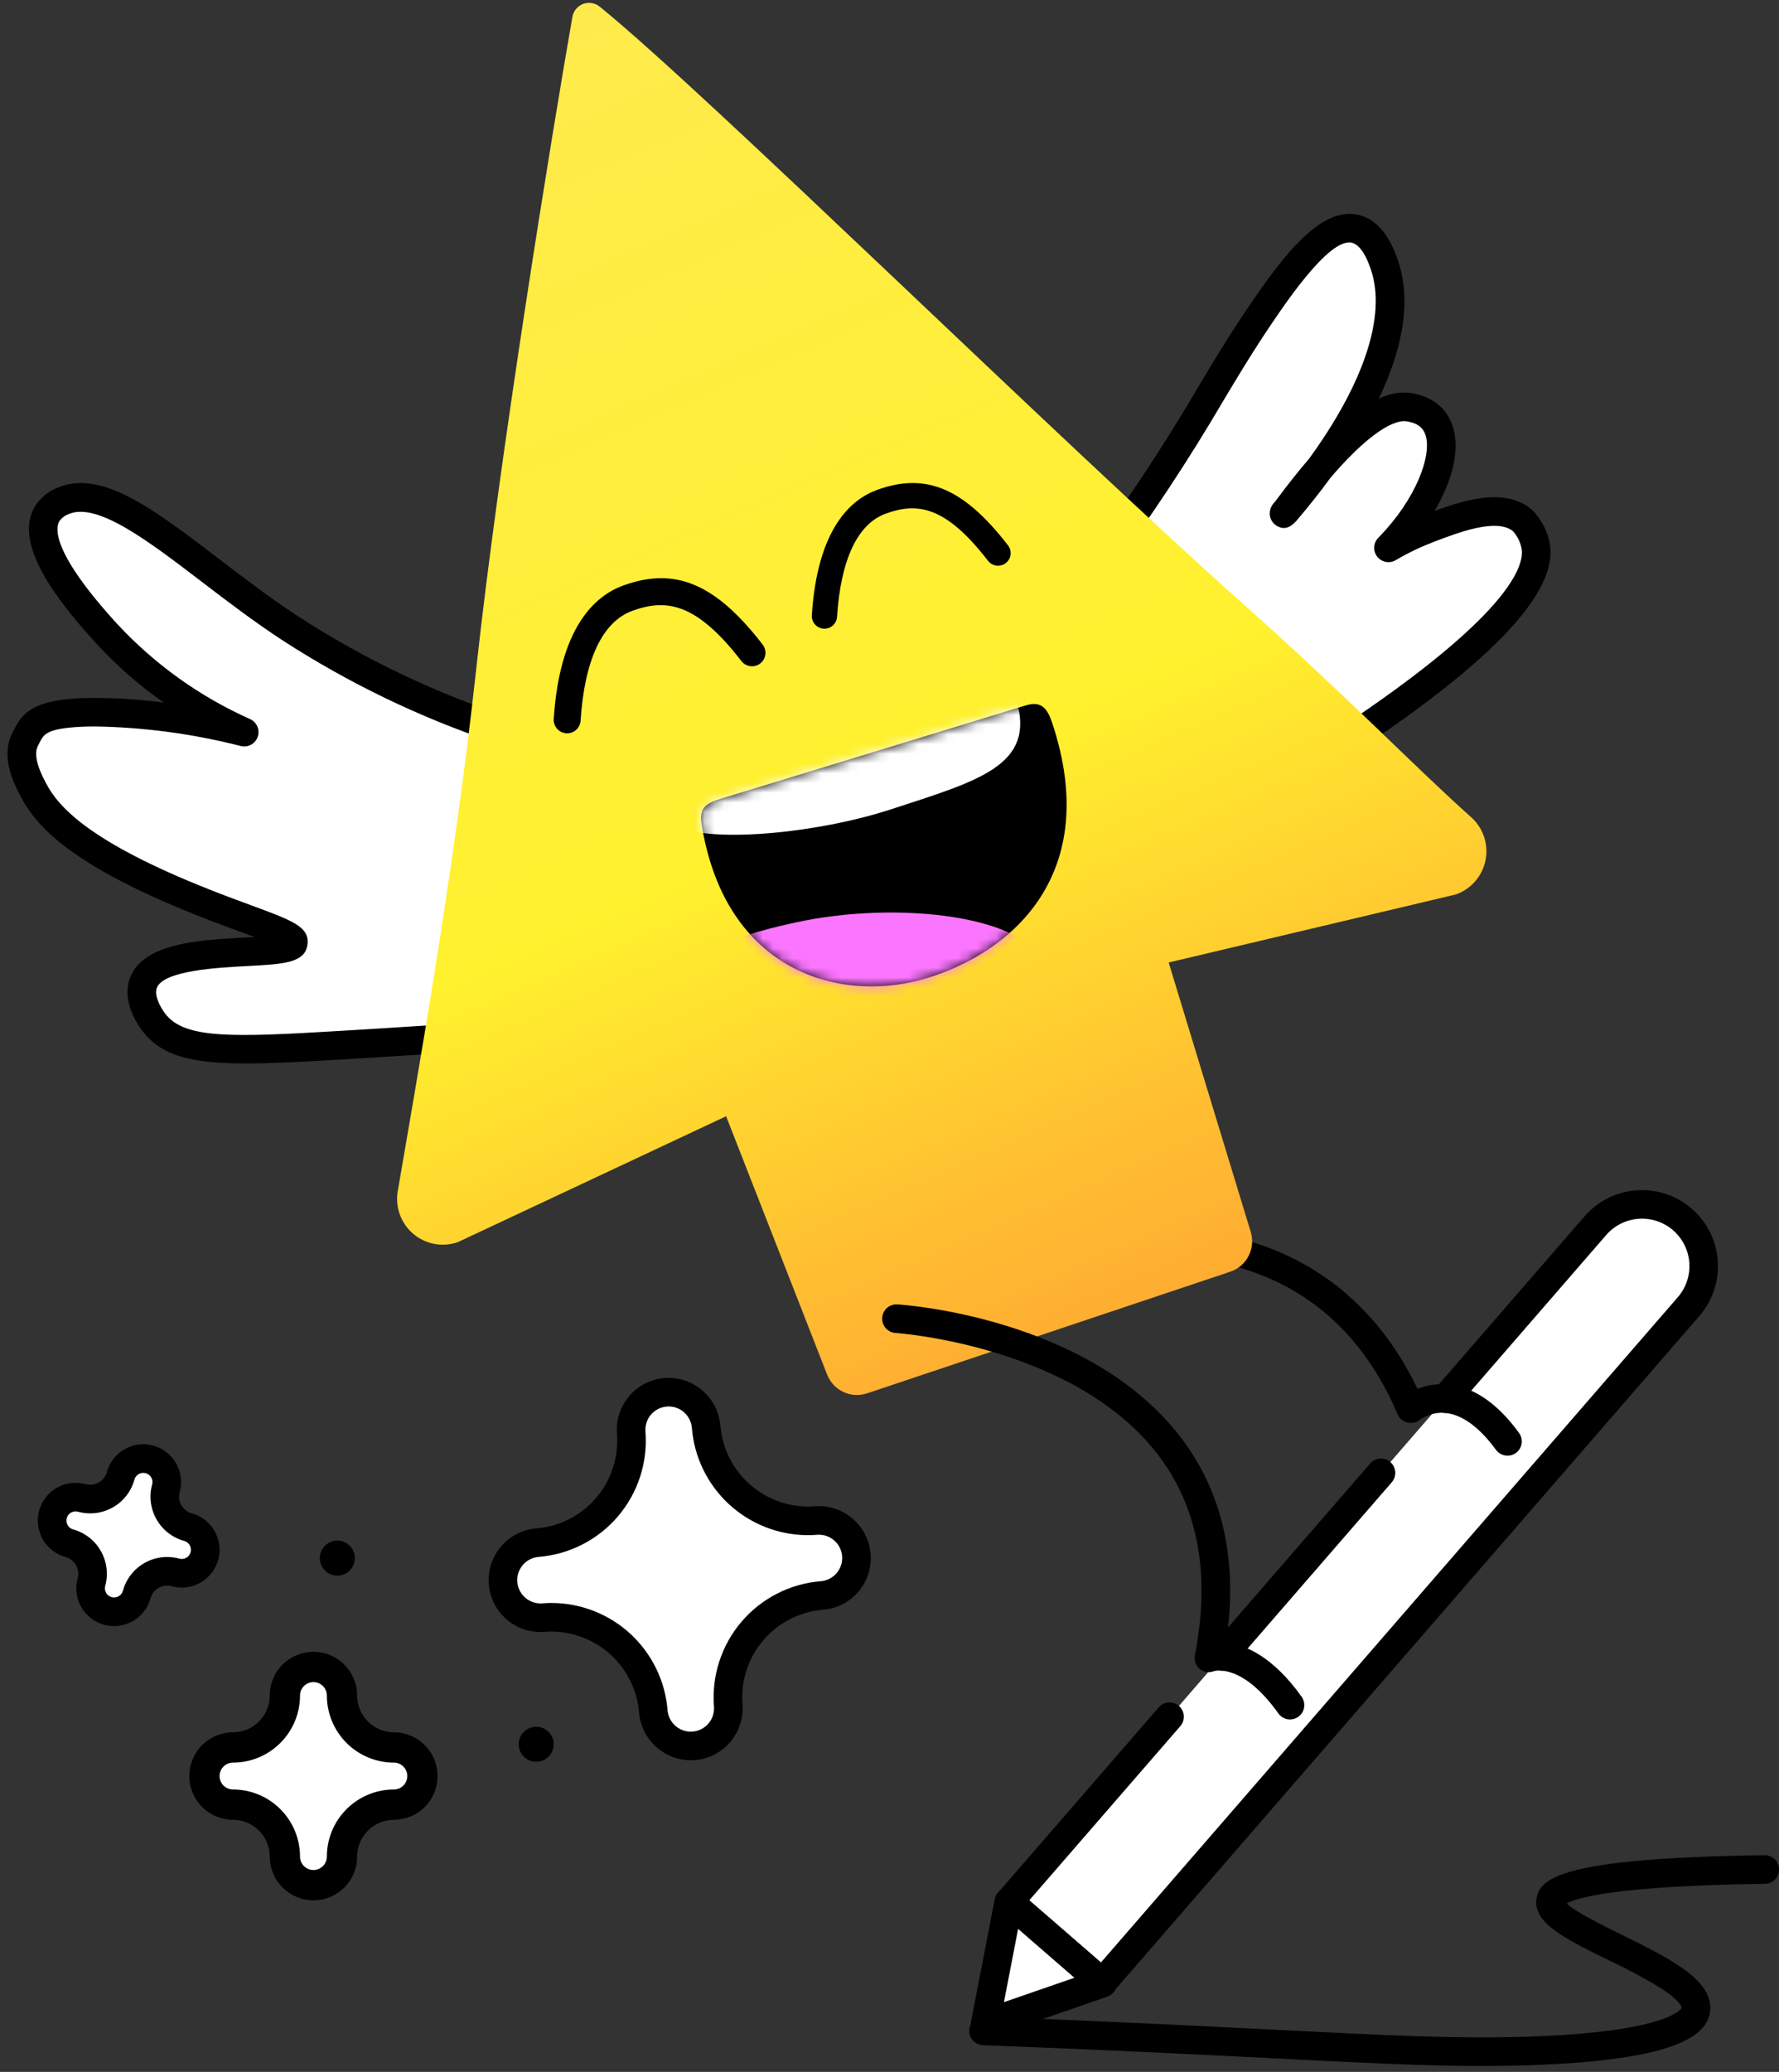
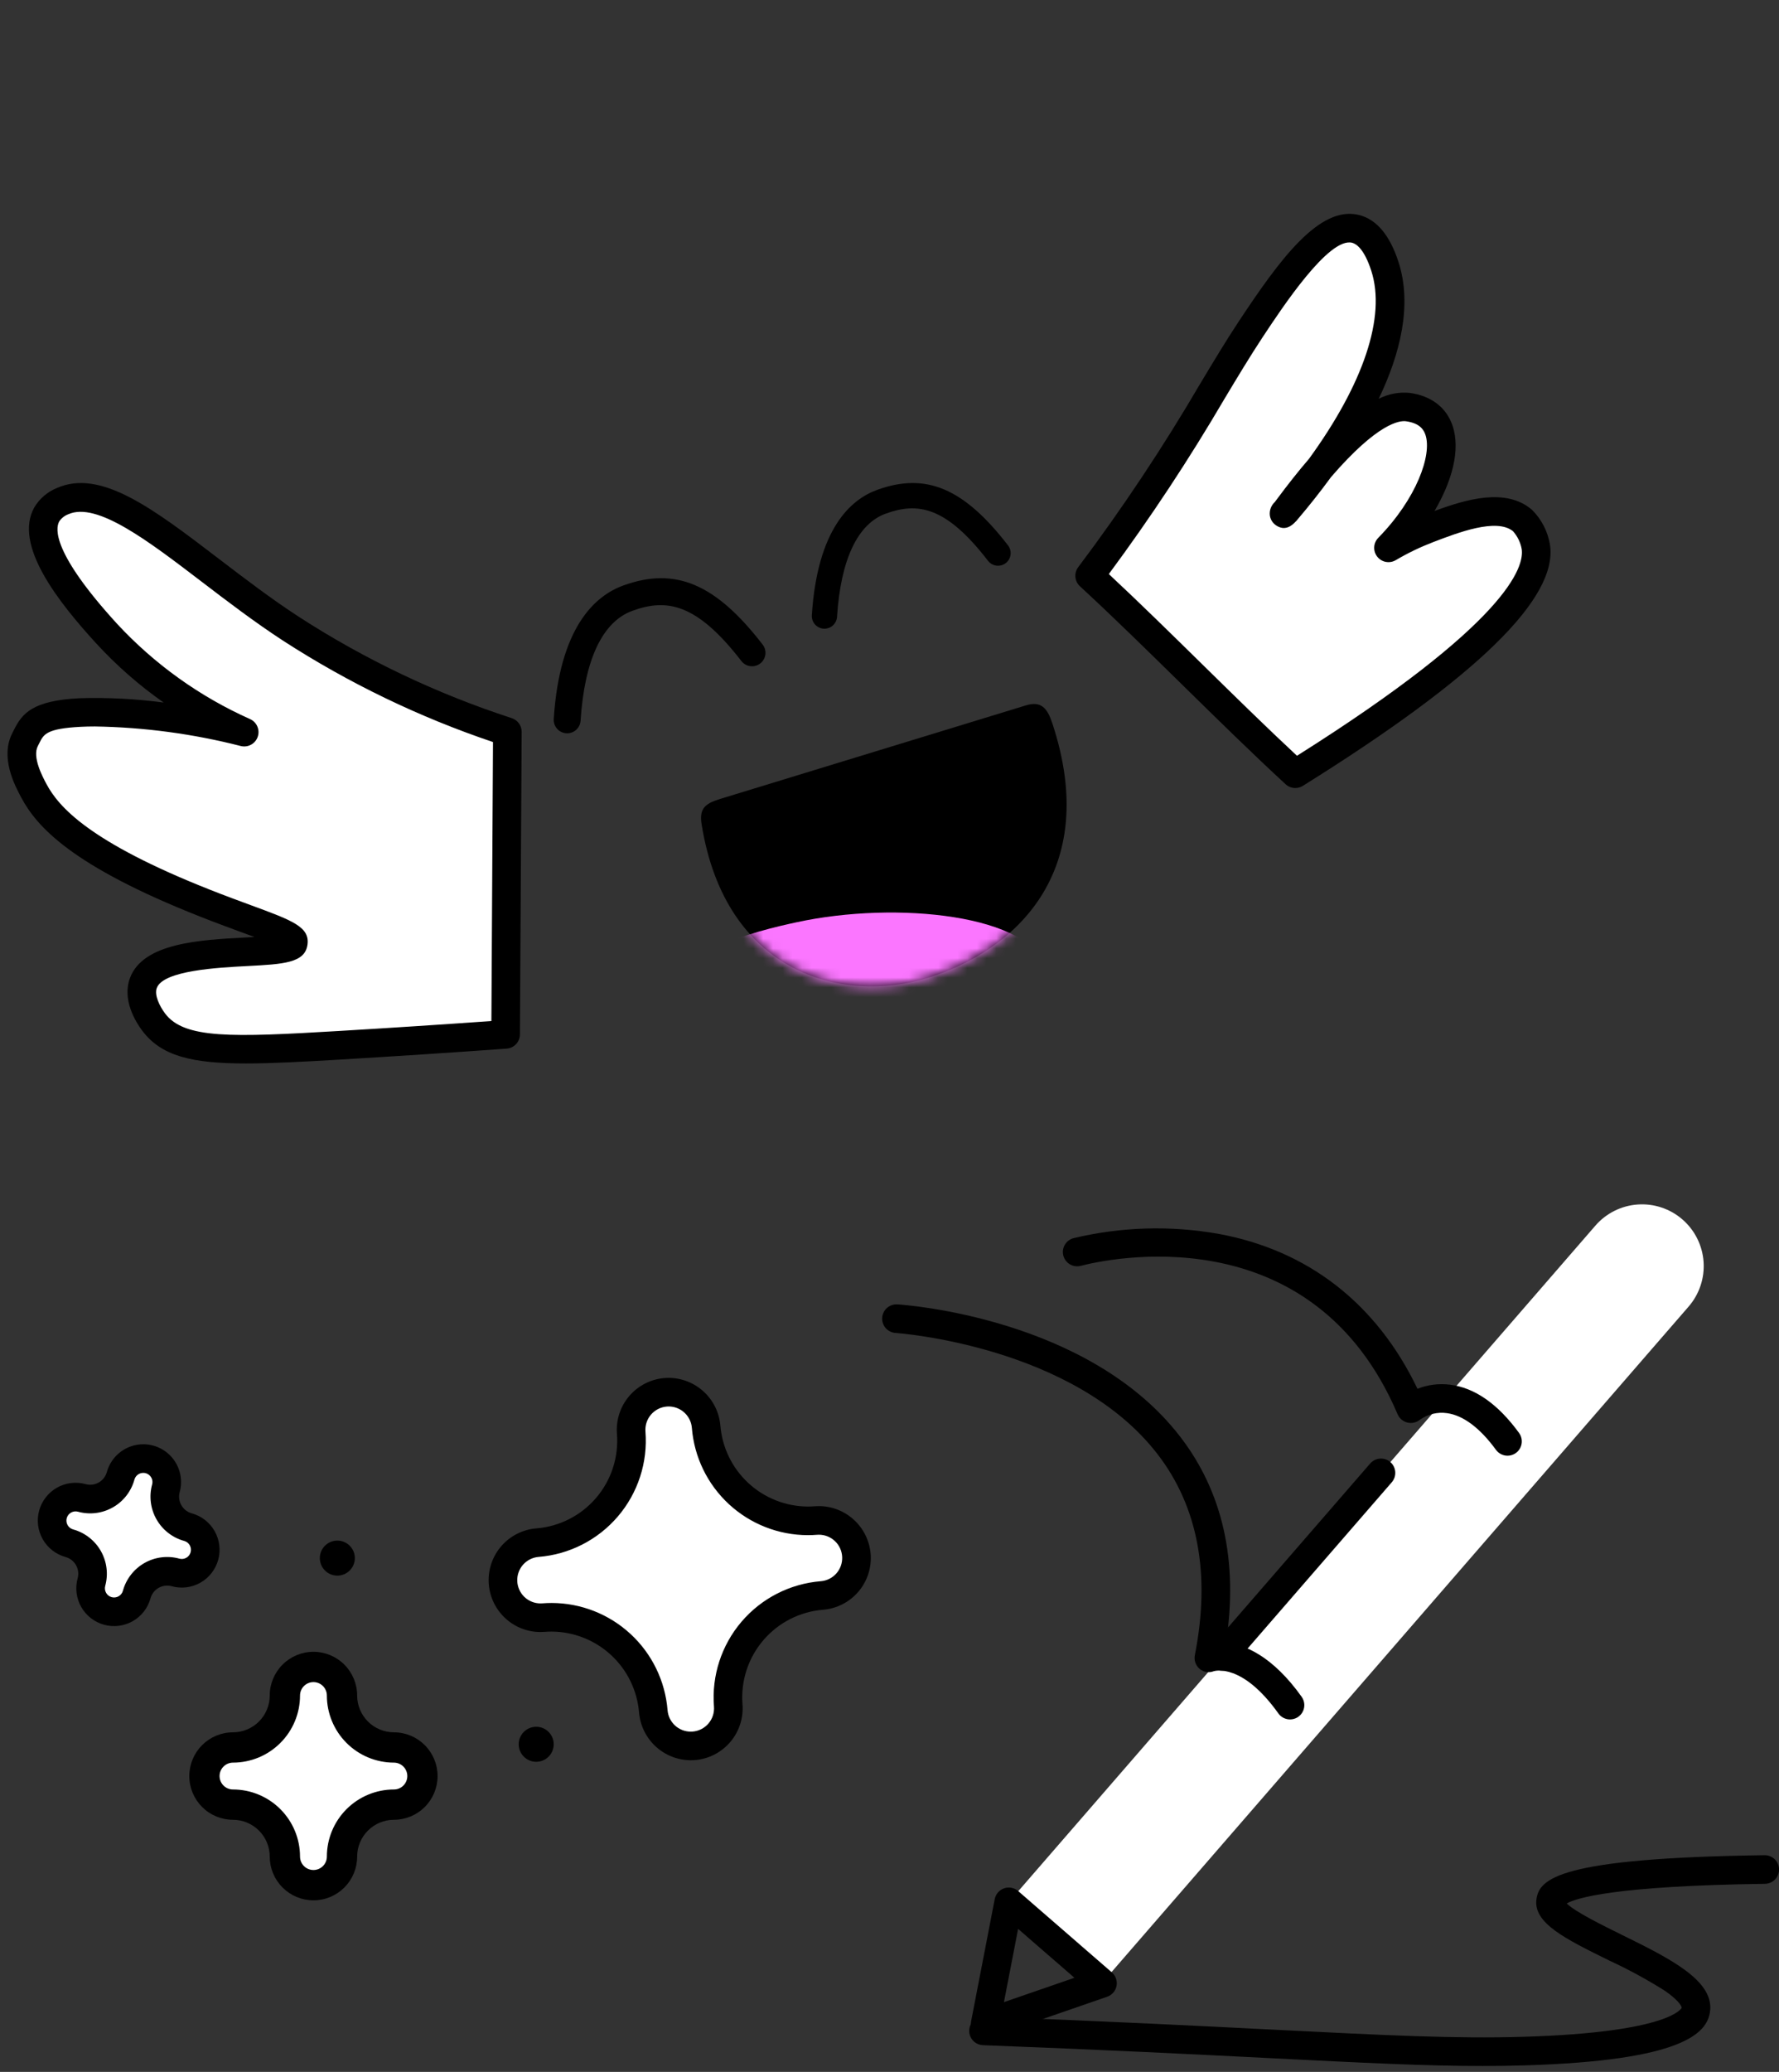
<svg xmlns="http://www.w3.org/2000/svg" width="183" height="213" viewBox="0 0 183 213" fill="none">
  <rect x="0" y="0" width="183" height="213" fill="#333333" stroke="none" />
  <path d="M152.512 212.395C146.647 212.395 140.246 212.072 130.873 211.599C123.27 211.215 113.808 210.738 101.109 210.254C100.72 210.237 100.353 210.068 100.089 209.782C99.825 209.496 99.686 209.117 99.7 208.728C99.715 208.339 99.883 207.972 100.168 207.706C100.454 207.441 100.832 207.3 101.221 207.314C113.938 207.798 123.41 208.276 131.022 208.661C142.671 209.249 149.704 209.604 156.775 209.391C171.88 208.935 172.985 206.436 172.989 206.411C172.99 206.406 172.966 205.822 171.18 204.611C169.362 203.472 167.475 202.449 165.528 201.547C161.007 199.321 157.741 197.712 158.046 195.286C158.318 193.135 160.353 191.012 181.515 190.724L181.535 190.724C181.924 190.724 182.296 190.877 182.572 191.151C182.847 191.425 183.003 191.796 183.006 192.185C183.009 192.573 182.857 192.947 182.586 193.224C182.314 193.502 181.944 193.66 181.555 193.666C166.083 193.876 162.15 195.126 161.162 195.685C162.027 196.544 164.873 197.945 166.828 198.908C171.776 201.345 176.45 203.647 175.889 206.91C175.529 209.002 173.165 211.84 156.864 212.331C155.422 212.375 153.983 212.395 152.512 212.395Z" fill="black" />
  <path d="M148.683 143.785L164.113 126.001C165.217 124.73 166.78 123.948 168.46 123.829C170.139 123.71 171.797 124.263 173.069 125.367C173.698 125.913 174.214 126.578 174.587 127.324C174.959 128.07 175.182 128.881 175.241 129.713C175.299 130.545 175.194 131.38 174.93 132.17C174.666 132.961 174.249 133.692 173.703 134.322L113.4 203.821L103.811 195.5L120.309 176.486" fill="white" />
-   <path d="M113.4 205.292C113.046 205.293 112.704 205.165 112.437 204.932L102.847 196.612C102.701 196.485 102.581 196.331 102.495 196.158C102.409 195.985 102.357 195.797 102.344 195.604C102.33 195.412 102.354 195.218 102.415 195.035C102.477 194.852 102.573 194.682 102.7 194.536L119.198 175.522C119.454 175.228 119.816 175.047 120.205 175.019C120.594 174.992 120.978 175.12 121.273 175.376C121.567 175.631 121.748 175.993 121.776 176.382C121.804 176.771 121.676 177.155 121.421 177.45L105.886 195.353L113.254 201.746L172.592 133.358C173.012 132.875 173.332 132.313 173.535 131.705C173.738 131.098 173.819 130.456 173.774 129.817C173.728 129.178 173.558 128.555 173.271 127.982C172.985 127.409 172.589 126.898 172.105 126.478C171.621 126.059 171.06 125.738 170.452 125.536C169.844 125.333 169.203 125.252 168.564 125.297C167.925 125.342 167.302 125.513 166.729 125.799C166.156 126.086 165.645 126.482 165.225 126.966L149.795 144.749C149.539 145.043 149.177 145.224 148.788 145.251C148.399 145.279 148.015 145.151 147.72 144.895C147.426 144.64 147.245 144.278 147.217 143.889C147.189 143.5 147.317 143.116 147.572 142.821L163.003 125.038C164.363 123.473 166.288 122.513 168.355 122.367C170.423 122.221 172.463 122.903 174.029 124.261C175.594 125.619 176.557 127.544 176.704 129.611C176.851 131.679 176.172 133.72 174.814 135.286L114.512 204.785C114.374 204.945 114.203 205.072 114.011 205.16C113.819 205.247 113.611 205.293 113.4 205.292Z" fill="black" />
  <path d="M125.689 171.755C125.407 171.755 125.131 171.674 124.894 171.521C124.657 171.368 124.468 171.151 124.351 170.894C124.234 170.638 124.194 170.353 124.234 170.074C124.274 169.795 124.394 169.533 124.579 169.32L140.948 150.454C141.204 150.16 141.566 149.98 141.955 149.953C142.343 149.926 142.727 150.054 143.021 150.309C143.316 150.565 143.497 150.926 143.524 151.315C143.552 151.704 143.425 152.087 143.17 152.382L126.801 171.248C126.663 171.407 126.492 171.535 126.3 171.623C126.108 171.71 125.9 171.755 125.689 171.755Z" fill="black" />
-   <path d="M101.344 208.051L113.409 203.885L103.768 195.519L101.344 208.051Z" fill="white" />
+   <path d="M101.344 208.051L113.409 203.885L101.344 208.051Z" fill="white" />
  <path d="M101.344 209.523C101.128 209.523 100.913 209.475 100.717 209.383C100.521 209.29 100.348 209.156 100.21 208.989C100.072 208.821 99.972 208.626 99.919 208.415C99.865 208.205 99.859 207.986 99.9 207.773L102.324 195.24C102.373 194.986 102.488 194.75 102.657 194.555C102.826 194.36 103.044 194.213 103.288 194.129C103.532 194.045 103.794 194.026 104.047 194.075C104.301 194.124 104.537 194.239 104.732 194.408L114.374 202.774C114.569 202.943 114.716 203.161 114.8 203.405C114.885 203.649 114.903 203.911 114.854 204.165C114.805 204.418 114.69 204.654 114.521 204.849C114.352 205.044 114.134 205.191 113.89 205.276L101.824 209.443C101.67 209.496 101.508 209.523 101.344 209.523ZM104.729 198.3L103.272 205.83L110.521 203.326L104.729 198.3Z" fill="black" />
  <path d="M155.074 149.654C154.841 149.654 154.613 149.599 154.406 149.494C154.199 149.389 154.02 149.236 153.883 149.049C152.25 146.806 150.509 145.502 148.847 145.279C147.865 145.14 146.866 145.385 146.058 145.961C145.88 146.103 145.671 146.203 145.448 146.252C145.225 146.301 144.994 146.299 144.773 146.244C144.552 146.19 144.347 146.086 144.173 145.94C144 145.794 143.862 145.609 143.771 145.401C134.905 124.597 113.579 129.507 111.177 130.135C110.8 130.234 110.399 130.179 110.062 129.982C109.725 129.785 109.481 129.462 109.382 129.084C109.283 128.707 109.338 128.306 109.535 127.969C109.733 127.632 110.055 127.388 110.433 127.289C115.315 126.122 120.385 125.97 125.328 126.843C134.562 128.531 141.614 134.025 145.81 142.772C146.872 142.356 148.02 142.211 149.151 142.352C151.696 142.661 154.088 144.331 156.262 147.317C156.421 147.536 156.517 147.795 156.539 148.066C156.56 148.336 156.507 148.607 156.384 148.849C156.261 149.091 156.073 149.294 155.842 149.436C155.611 149.578 155.345 149.654 155.074 149.654Z" fill="black" />
  <path d="M52.191 75.229C44.342 72.685 36.86 69.125 29.934 64.64C20.076 58.221 11.726 49.194 6.446 51.516C5.771 51.78 5.2 52.256 4.818 52.873C2.882 56.284 9.011 62.993 10.945 65.111C14.932 69.424 19.756 72.879 25.122 75.267C18.656 73.592 11.858 73.064 8.247 73.25C3.5 73.494 3.284 74.686 2.595 76.004C1.652 77.804 2.876 80.162 3.486 81.301C4.719 83.604 7.652 87.552 21.135 92.867C26.663 95.046 30.3 96.01 30.172 96.922C29.929 98.671 16.38 96.634 14.749 101.064C14.107 102.808 15.592 104.789 15.806 105.075C18.227 108.303 23.284 108.15 34.907 107.461C41.822 107.05 47.657 106.652 52.012 106.338C52.072 95.969 52.131 85.599 52.191 75.229Z" fill="white" />
  <path d="M25.297 109.33C19.719 109.33 16.583 108.564 14.629 105.957C13.973 105.083 12.538 102.807 13.367 100.556C14.702 96.931 20.573 96.624 25.29 96.377C25.568 96.362 25.865 96.347 26.168 96.329C25.72 96.162 25.252 95.989 24.787 95.819C23.556 95.366 22.16 94.852 20.595 94.235C7.279 88.987 3.763 84.937 2.188 81.996C1.524 80.754 -0.033 77.848 1.29 75.321L1.429 75.048C2.278 73.35 3.314 72.031 8.171 71.781C11.066 71.695 13.963 71.843 16.835 72.225C14.293 70.444 11.954 68.391 9.858 66.103C6.087 61.975 1.33 56.037 3.538 52.147C4.075 51.253 4.887 50.559 5.854 50.169C10.374 48.181 15.746 52.284 22.548 57.477C25.169 59.478 27.878 61.547 30.736 63.408C37.559 67.816 44.925 71.32 52.65 73.832C52.945 73.929 53.202 74.118 53.384 74.37C53.566 74.623 53.663 74.927 53.661 75.238L53.482 106.347C53.48 106.717 53.338 107.073 53.085 107.343C52.832 107.614 52.486 107.779 52.117 107.805C46.504 108.21 40.743 108.588 34.993 108.929C31.125 109.158 27.937 109.33 25.297 109.33ZM9.758 74.685C9.237 74.685 8.756 74.697 8.322 74.719C4.792 74.901 4.501 75.483 4.061 76.364C4.008 76.47 3.954 76.578 3.897 76.686C3.296 77.833 4.376 79.848 4.782 80.607C6.015 82.91 9.109 86.546 21.674 91.498C23.207 92.103 24.586 92.61 25.803 93.057C30.104 94.639 31.884 95.294 31.628 97.125C31.366 99.005 29.137 99.122 25.444 99.315C22.421 99.473 16.793 99.768 16.128 101.572C15.858 102.305 16.42 103.442 16.982 104.192C18.951 106.818 23.874 106.641 34.819 105.992C40.094 105.679 45.378 105.335 50.548 104.968L50.713 76.286C43.114 73.725 35.864 70.227 29.13 65.873C26.181 63.952 23.426 61.849 20.762 59.816C15.211 55.577 9.965 51.574 7.038 52.863C6.655 53.003 6.326 53.261 6.097 53.599C5.673 54.345 5.404 56.864 12.03 64.118C15.888 68.281 20.549 71.618 25.732 73.929C26.067 74.082 26.332 74.354 26.475 74.693C26.619 75.032 26.63 75.412 26.507 75.759C26.384 76.106 26.136 76.394 25.811 76.566C25.486 76.739 25.108 76.783 24.752 76.691C19.85 75.438 14.817 74.764 9.758 74.685Z" fill="black" />
  <path d="M112.088 59.194C120.862 47.572 124.499 40.143 128.63 33.893C132.529 27.994 136.376 22.753 139.448 23.531C141.37 24.018 142.226 26.665 142.459 27.387C145.881 37.971 131.988 52.722 132.082 52.787C132.157 52.839 140.02 41.182 144.832 41.851C150.744 42.673 148.305 50.737 142.829 56.32C144.126 55.555 145.485 54.899 146.891 54.361C149.965 53.184 154.273 51.533 156.618 53.513C157.336 54.257 157.813 55.2 157.986 56.22C158.724 61.031 150.073 69.04 133.243 79.541C126.522 73.36 118.809 65.374 112.088 59.194Z" fill="white" />
  <path d="M133.243 81.012C132.874 81.013 132.519 80.874 132.247 80.624C128.87 77.518 125.193 73.909 121.637 70.419C118.097 66.945 114.436 63.351 111.092 60.276C110.823 60.029 110.656 59.69 110.623 59.326C110.59 58.962 110.694 58.599 110.914 58.307C115.449 52.276 119.632 45.989 123.443 39.477C124.802 37.213 126.086 35.075 127.403 33.083C131.615 26.709 135.734 21.072 139.81 22.105C141.608 22.561 142.971 24.186 143.859 26.935C145.286 31.348 144.051 36.346 141.822 41.001C142.811 40.491 143.928 40.28 145.035 40.394C147.226 40.699 148.781 41.889 149.413 43.745C150.283 46.296 149.311 49.548 147.567 52.532C150.859 51.312 154.895 50.132 157.567 52.389C158.559 53.362 159.215 54.626 159.44 55.997C160.282 61.483 151.967 69.593 134.022 80.79C133.788 80.935 133.519 81.013 133.243 81.012ZM114.061 59.015C117.165 61.907 120.481 65.162 123.698 68.32C126.949 71.51 130.301 74.8 133.415 77.697C155.101 64.035 156.815 58.292 156.532 56.443C156.407 55.759 156.095 55.122 155.63 54.605C153.929 53.241 150.015 54.74 147.418 55.735C146.089 56.244 144.804 56.863 143.578 57.587C143.27 57.768 142.907 57.832 142.557 57.766C142.206 57.7 141.891 57.508 141.671 57.227C141.451 56.946 141.34 56.595 141.36 56.238C141.38 55.882 141.529 55.545 141.779 55.29C145.709 51.283 147.331 46.756 146.628 44.694C146.458 44.195 146.066 43.508 144.63 43.308C143.982 43.218 141.729 43.471 136.918 49.047C135.751 50.647 134.59 52.09 133.555 53.309C133.416 53.472 133.32 53.584 133.275 53.642C133.284 53.629 133.301 53.607 133.321 53.577C132.871 54.085 132.152 54.627 131.243 53.996C131.074 53.878 130.932 53.727 130.825 53.551C130.718 53.376 130.649 53.179 130.623 52.976C130.595 52.724 130.627 52.47 130.716 52.234C130.805 51.997 130.949 51.785 131.135 51.614C131.178 51.556 131.229 51.487 131.287 51.409C132.465 49.819 133.59 48.403 134.66 47.16C140.267 39.442 142.585 32.556 141.06 27.84C140.33 25.582 139.511 25.065 139.088 24.957C136.695 24.353 131.905 31.607 129.857 34.705C128.576 36.644 127.308 38.755 125.965 40.991C122.324 47.209 118.35 53.225 114.061 59.015Z" fill="black" />
-   <path d="M61.754 0.736C61.522 0.528 61.237 0.386 60.932 0.326C60.626 0.265 60.309 0.288 60.015 0.392C59.721 0.495 59.46 0.676 59.26 0.916C59.06 1.155 58.928 1.443 58.878 1.751C56.762 13.823 51.338 47.132 48.982 68.822C46.702 89.811 42.696 111.993 40.914 122.47C40.777 123.276 40.853 124.104 41.133 124.872C41.414 125.64 41.89 126.322 42.515 126.849C43.139 127.377 43.891 127.733 44.695 127.881C45.499 128.03 46.328 127.966 47.1 127.697L74.694 114.756L85.081 141.308C85.386 142.097 85.985 142.739 86.751 143.099C87.518 143.46 88.394 143.511 89.197 143.242L126.556 130.737C127.372 130.464 128.049 129.882 128.441 129.117C128.834 128.352 128.912 127.463 128.657 126.641L120.216 98.95L149.748 91.957C150.522 91.687 151.212 91.219 151.75 90.6C152.287 89.982 152.654 89.233 152.813 88.429C152.972 87.625 152.918 86.793 152.656 86.016C152.394 85.239 151.934 84.544 151.32 84C145.966 79.252 138.164 71.225 128.245 62.413C108.604 44.962 72.757 9.667 61.754 0.736Z" fill="url(#paint0_linear_6727_3797)" />
  <path d="M132.702 176.767C132.468 176.768 132.236 176.712 132.028 176.604C131.819 176.497 131.639 176.341 131.503 176.15C127.791 170.945 124.969 171.773 124.85 171.811C124.607 171.905 124.343 171.931 124.087 171.887C123.83 171.843 123.59 171.73 123.393 171.56C123.193 171.388 123.044 171.166 122.959 170.916C122.875 170.667 122.859 170.399 122.914 170.141C124.541 161.861 123.249 154.915 119.072 149.495C110.462 138.323 92.301 137.045 92.119 137.034C91.73 137.008 91.368 136.83 91.11 136.537C90.853 136.245 90.723 135.862 90.747 135.474C90.771 135.085 90.949 134.722 91.24 134.464C91.532 134.206 91.914 134.074 92.303 134.097C93.101 134.147 111.958 135.458 121.394 147.688C125.796 153.392 127.383 160.507 126.123 168.858C128.026 169.075 130.894 170.229 133.899 174.442C134.056 174.662 134.149 174.921 134.168 175.19C134.188 175.46 134.133 175.729 134.009 175.969C133.886 176.209 133.698 176.411 133.468 176.552C133.237 176.692 132.972 176.767 132.702 176.767Z" fill="black" />
  <path d="M74.07 82.137C72.468 82.627 71.919 83.165 72.175 84.759C74.636 100.061 86.614 103.237 95.398 100.544C104.214 97.842 113.361 89.759 108.244 74.344C107.743 72.835 107.125 72.029 105.533 72.516L74.07 82.137Z" fill="black" />
  <mask id="mask0_6727_3797" style="mask-type:luminance" maskUnits="userSpaceOnUse" x="72" y="72" width="38" height="30">
    <path d="M74.068 82.138C72.466 82.627 71.917 83.165 72.174 84.76C74.634 100.061 86.612 103.237 95.397 100.545C104.212 97.842 113.359 89.759 108.242 74.345C107.741 72.835 107.123 72.029 105.531 72.516L74.068 82.138Z" fill="white" />
  </mask>
  <g mask="url(#mask0_6727_3797)">
    <path d="M64.794 106.152C66.467 98.176 78.389 95.585 81.937 94.815C92.229 92.579 106.227 94.037 107.676 99.685C108.633 103.415 103.794 107.725 101.485 109.781C90.446 119.612 71.427 121.553 66.113 113.518C63.982 110.296 64.725 106.482 64.794 106.152Z" fill="#FB76FF" />
-     <path d="M104.549 71.977C106.577 78.695 100.647 80.265 91.686 83.193C82.726 86.12 68.998 87.073 68.091 83.571C67.183 80.07 79.439 73.439 88.399 70.511C97.36 67.584 103.506 68.524 104.549 71.977Z" fill="white" />
  </g>
  <path d="M84.808 64.633C84.78 64.633 84.751 64.632 84.723 64.63C84.379 64.608 84.058 64.45 83.831 64.191C83.604 63.932 83.488 63.594 83.51 63.25C84.082 54.405 87.479 51.36 90.228 50.362C95.253 48.539 99.154 50.193 103.692 56.069C103.903 56.341 103.997 56.686 103.953 57.028C103.909 57.37 103.731 57.68 103.458 57.89C103.186 58.101 102.841 58.195 102.499 58.151C102.157 58.107 101.847 57.929 101.636 57.656C97.281 52.017 94.38 51.619 91.114 52.804C88.216 53.856 86.483 57.526 86.103 63.418C86.082 63.747 85.936 64.055 85.695 64.281C85.455 64.507 85.138 64.632 84.808 64.633Z" fill="black" />
  <path d="M58.343 75.388C58.313 75.388 58.283 75.387 58.253 75.385C57.887 75.361 57.545 75.193 57.303 74.918C57.061 74.642 56.938 74.281 56.962 73.915C57.57 64.497 61.187 61.254 64.115 60.192C69.466 58.25 73.62 60.011 78.453 66.268C78.677 66.558 78.776 66.926 78.73 67.29C78.683 67.653 78.494 67.984 78.203 68.208C77.913 68.432 77.546 68.532 77.182 68.485C76.818 68.439 76.488 68.249 76.263 67.959C71.625 61.954 68.537 61.53 65.058 62.792C61.973 63.912 60.127 67.82 59.722 74.094C59.7 74.444 59.544 74.773 59.288 75.013C59.032 75.253 58.694 75.387 58.343 75.388Z" fill="black" />
  <path d="M71.054 179.493C70.084 179.488 69.15 179.12 68.437 178.461C67.725 177.802 67.285 176.901 67.204 175.933C66.984 173.306 65.788 170.857 63.853 169.067C61.917 167.278 59.381 166.278 56.745 166.264C56.467 166.264 56.187 166.275 55.905 166.298C55.802 166.306 55.699 166.31 55.597 166.31C54.626 166.305 53.693 165.937 52.98 165.278C52.268 164.619 51.827 163.718 51.746 162.75C51.665 161.729 51.994 160.716 52.659 159.936C53.324 159.156 54.272 158.673 55.294 158.591C58.069 158.368 60.641 157.053 62.448 154.935C64.254 152.817 65.147 150.069 64.93 147.293C64.848 146.271 65.177 145.259 65.842 144.479C66.507 143.699 67.455 143.215 68.477 143.134C68.58 143.126 68.683 143.122 68.785 143.122C69.756 143.127 70.689 143.495 71.402 144.154C72.115 144.813 72.555 145.714 72.636 146.682C72.856 149.309 74.051 151.758 75.987 153.548C77.922 155.337 80.458 156.337 83.094 156.351C83.372 156.351 83.652 156.34 83.934 156.317C84.037 156.309 84.14 156.305 84.242 156.305C85.241 156.306 86.2 156.693 86.92 157.385C87.639 158.077 88.063 159.021 88.102 160.019C88.141 161.016 87.793 161.99 87.13 162.737C86.467 163.483 85.541 163.945 84.546 164.024C81.771 164.247 79.198 165.562 77.391 167.68C75.585 169.798 74.693 172.546 74.91 175.322C74.99 176.343 74.661 177.355 73.996 178.135C73.331 178.914 72.384 179.398 71.362 179.481C71.259 179.489 71.156 179.493 71.054 179.493Z" fill="white" />
  <path d="M68.785 144.593C69.387 144.594 69.967 144.821 70.409 145.23C70.85 145.639 71.122 146.198 71.17 146.798C71.412 149.797 72.772 152.595 74.981 154.637C77.19 156.679 80.086 157.816 83.094 157.822C83.411 157.822 83.73 157.81 84.05 157.784C84.115 157.779 84.179 157.777 84.243 157.777C84.861 157.777 85.455 158.017 85.901 158.446C86.346 158.875 86.608 159.459 86.632 160.077C86.657 160.695 86.441 161.298 86.03 161.761C85.62 162.223 85.046 162.509 84.43 162.557C81.266 162.812 78.333 164.312 76.273 166.726C74.214 169.141 73.196 172.274 73.444 175.438C73.469 175.752 73.432 176.067 73.335 176.366C73.238 176.665 73.083 176.942 72.879 177.182C72.675 177.421 72.426 177.618 72.146 177.76C71.866 177.903 71.56 177.99 71.247 178.015C71.182 178.02 71.118 178.022 71.054 178.022C70.453 178.022 69.873 177.794 69.431 177.386C68.99 176.977 68.718 176.417 68.67 175.817C68.428 172.819 67.068 170.021 64.859 167.979C62.65 165.937 59.754 164.8 56.746 164.794C56.429 164.794 56.11 164.806 55.789 164.832C55.725 164.837 55.661 164.839 55.597 164.839C54.979 164.839 54.385 164.599 53.939 164.17C53.494 163.741 53.232 163.156 53.208 162.538C53.184 161.921 53.399 161.317 53.81 160.855C54.221 160.393 54.794 160.107 55.41 160.058C58.574 159.804 61.507 158.304 63.567 155.889C65.626 153.475 66.644 150.341 66.396 147.177C66.371 146.864 66.409 146.549 66.505 146.25C66.602 145.951 66.757 145.673 66.961 145.434C67.165 145.195 67.415 144.998 67.695 144.855C67.975 144.712 68.28 144.626 68.593 144.601C68.658 144.596 68.722 144.593 68.785 144.593ZM68.785 141.651C68.645 141.651 68.503 141.657 68.361 141.668C67.662 141.724 66.981 141.916 66.357 142.235C65.733 142.553 65.178 142.992 64.723 143.525C64.268 144.058 63.923 144.676 63.707 145.342C63.491 146.009 63.408 146.712 63.463 147.41C63.65 149.797 62.883 152.16 61.329 153.981C59.776 155.802 57.564 156.933 55.178 157.125C53.803 157.235 52.525 157.871 51.61 158.902C50.694 159.933 50.214 161.278 50.268 162.655C50.322 164.032 50.907 165.335 51.901 166.291C52.894 167.247 54.219 167.781 55.597 167.781C55.738 167.781 55.88 167.776 56.023 167.765C56.263 167.745 56.506 167.736 56.745 167.736C59.012 167.748 61.192 168.608 62.857 170.147C64.521 171.685 65.549 173.792 65.737 176.05C65.85 177.386 66.457 178.631 67.441 179.54C68.425 180.45 69.714 180.958 71.054 180.964C71.195 180.964 71.337 180.959 71.48 180.948C72.891 180.835 74.199 180.167 75.118 179.091C76.036 178.014 76.489 176.616 76.377 175.205C76.19 172.819 76.957 170.456 78.511 168.635C80.064 166.813 82.277 165.683 84.663 165.49C86.073 165.378 87.382 164.71 88.3 163.634C89.219 162.557 89.672 161.159 89.56 159.749C89.448 158.413 88.84 157.168 87.856 156.259C86.872 155.349 85.583 154.841 84.243 154.834C84.102 154.835 83.96 154.84 83.818 154.851C83.577 154.871 83.334 154.88 83.094 154.88C80.828 154.868 78.648 154.008 76.984 152.469C75.319 150.93 74.291 148.824 74.103 146.565C73.99 145.23 73.383 143.985 72.398 143.076C71.414 142.166 70.126 141.658 68.785 141.651Z" fill="black" />
  <path d="M11.734 165.701C11.362 165.701 10.996 165.615 10.662 165.45C10.329 165.285 10.039 165.045 9.813 164.75C9.588 164.454 9.434 164.11 9.363 163.745C9.292 163.38 9.306 163.004 9.405 162.645C9.632 161.815 9.52 160.928 9.095 160.179C8.669 159.43 7.964 158.881 7.134 158.651C6.827 158.567 6.541 158.424 6.29 158.229C6.039 158.035 5.829 157.793 5.672 157.517C5.515 157.241 5.414 156.937 5.374 156.622C5.335 156.307 5.358 155.987 5.442 155.681C5.526 155.375 5.67 155.088 5.865 154.838C6.06 154.587 6.302 154.378 6.578 154.221C6.855 154.064 7.159 153.964 7.474 153.925C7.789 153.886 8.109 153.909 8.415 153.994C8.826 154.107 9.256 154.138 9.679 154.086C10.103 154.033 10.511 153.897 10.883 153.686C11.253 153.475 11.579 153.193 11.841 152.856C12.103 152.519 12.296 152.134 12.409 151.722C12.58 151.107 12.989 150.584 13.545 150.269C14.101 149.954 14.759 149.872 15.376 150.042C15.992 150.211 16.516 150.618 16.833 151.173C17.149 151.728 17.233 152.386 17.066 153.003C16.839 153.834 16.951 154.721 17.376 155.47C17.802 156.218 18.507 156.768 19.337 156.997C19.643 157.082 19.929 157.225 20.18 157.42C20.43 157.614 20.64 157.857 20.796 158.132C20.953 158.408 21.054 158.712 21.093 159.027C21.133 159.341 21.11 159.661 21.025 159.966C20.941 160.272 20.798 160.559 20.603 160.809C20.408 161.059 20.166 161.269 19.89 161.425C19.615 161.582 19.311 161.683 18.996 161.723C18.681 161.762 18.362 161.739 18.056 161.655C17.645 161.541 17.215 161.51 16.792 161.563C16.368 161.616 15.959 161.751 15.588 161.962C15.217 162.173 14.892 162.455 14.63 162.792C14.368 163.129 14.175 163.514 14.062 163.926C13.921 164.435 13.617 164.885 13.197 165.205C12.777 165.526 12.263 165.7 11.734 165.701Z" fill="white" />
  <path d="M14.737 151.419C14.883 151.419 15.026 151.452 15.156 151.517C15.287 151.581 15.4 151.675 15.488 151.79C15.576 151.906 15.637 152.04 15.665 152.183C15.692 152.326 15.687 152.473 15.648 152.613C15.318 153.82 15.479 155.109 16.098 156.197C16.717 157.285 17.741 158.083 18.948 158.416C19.067 158.448 19.18 158.504 19.278 158.58C19.376 158.657 19.458 158.751 19.519 158.859C19.581 158.967 19.62 159.086 19.636 159.209C19.651 159.332 19.642 159.457 19.609 159.577C19.576 159.696 19.52 159.809 19.444 159.906C19.368 160.004 19.273 160.086 19.165 160.148C19.057 160.209 18.938 160.248 18.815 160.263C18.692 160.279 18.567 160.269 18.447 160.236C17.849 160.071 17.225 160.026 16.61 160.103C15.995 160.18 15.401 160.377 14.862 160.683C14.323 160.99 13.85 161.4 13.469 161.889C13.089 162.378 12.808 162.938 12.644 163.536C12.578 163.777 12.418 163.982 12.201 164.106C11.983 164.23 11.725 164.262 11.484 164.196C11.242 164.129 11.037 163.97 10.914 163.752C10.79 163.534 10.758 163.277 10.824 163.035C11.154 161.828 10.992 160.539 10.374 159.452C9.755 158.364 8.731 157.566 7.524 157.233C7.405 157.2 7.293 157.144 7.195 157.068C7.097 156.991 7.015 156.897 6.954 156.789C6.893 156.681 6.853 156.562 6.838 156.439C6.823 156.316 6.832 156.192 6.864 156.072C6.897 155.953 6.953 155.841 7.029 155.743C7.106 155.645 7.2 155.563 7.308 155.502C7.416 155.44 7.534 155.401 7.657 155.386C7.781 155.37 7.905 155.379 8.025 155.412C8.623 155.577 9.247 155.622 9.862 155.545C10.477 155.469 11.071 155.271 11.61 154.965C12.149 154.659 12.622 154.249 13.003 153.759C13.383 153.27 13.663 152.71 13.828 152.113C13.882 151.913 14.001 151.738 14.165 151.612C14.33 151.487 14.531 151.419 14.737 151.419ZM14.737 148.477C13.887 148.478 13.06 148.758 12.384 149.274C11.707 149.79 11.218 150.512 10.991 151.332C10.929 151.557 10.824 151.768 10.68 151.953C10.537 152.137 10.359 152.292 10.156 152.407C9.953 152.523 9.729 152.597 9.497 152.626C9.265 152.655 9.03 152.638 8.805 152.575C8.313 152.44 7.799 152.403 7.293 152.466C6.786 152.53 6.297 152.692 5.854 152.944C5.41 153.197 5.02 153.534 4.707 153.937C4.394 154.34 4.163 154.8 4.028 155.292C3.892 155.784 3.855 156.298 3.919 156.805C3.982 157.311 4.144 157.8 4.397 158.244C4.649 158.687 4.986 159.077 5.389 159.39C5.792 159.703 6.252 159.934 6.745 160.07C7.199 160.195 7.585 160.496 7.818 160.905C8.051 161.315 8.112 161.801 7.987 162.255C7.852 162.747 7.815 163.261 7.878 163.768C7.941 164.274 8.104 164.763 8.356 165.207C8.608 165.65 8.945 166.04 9.348 166.353C9.751 166.666 10.212 166.897 10.704 167.033C11.196 167.168 11.71 167.205 12.216 167.142C12.722 167.079 13.211 166.916 13.655 166.664C14.099 166.412 14.488 166.074 14.802 165.672C15.115 165.269 15.346 164.808 15.481 164.316C15.543 164.091 15.648 163.88 15.791 163.695C15.935 163.511 16.113 163.357 16.316 163.241C16.519 163.126 16.743 163.051 16.975 163.022C17.206 162.994 17.442 163.011 17.667 163.073C18.159 163.209 18.673 163.246 19.18 163.183C19.686 163.12 20.176 162.958 20.62 162.705C21.064 162.453 21.453 162.116 21.767 161.713C22.081 161.31 22.311 160.849 22.447 160.357C22.582 159.865 22.619 159.351 22.556 158.844C22.492 158.337 22.33 157.848 22.077 157.404C21.825 156.961 21.487 156.571 21.084 156.258C20.681 155.945 20.22 155.714 19.728 155.579C19.274 155.452 18.888 155.152 18.655 154.742C18.423 154.333 18.361 153.848 18.485 153.393C18.643 152.816 18.667 152.211 18.553 151.623C18.439 151.036 18.191 150.483 17.828 150.007C17.466 149.531 16.998 149.145 16.462 148.88C15.926 148.615 15.336 148.476 14.737 148.477Z" fill="black" />
  <path d="M32.241 193.805C31.462 193.804 30.715 193.494 30.164 192.944C29.614 192.393 29.304 191.646 29.303 190.867C29.301 189.451 28.738 188.093 27.737 187.092C26.735 186.091 25.378 185.527 23.962 185.526C23.182 185.526 22.435 185.216 21.884 184.665C21.333 184.114 21.023 183.367 21.023 182.588C21.023 181.809 21.333 181.061 21.884 180.51C22.435 179.959 23.182 179.65 23.962 179.65C25.378 179.648 26.735 179.085 27.737 178.084C28.738 177.082 29.301 175.725 29.303 174.309C29.303 173.529 29.613 172.782 30.163 172.231C30.715 171.68 31.462 171.371 32.241 171.371C33.02 171.371 33.767 171.68 34.318 172.231C34.869 172.782 35.179 173.529 35.179 174.309C35.181 175.725 35.744 177.082 36.745 178.084C37.746 179.085 39.104 179.648 40.52 179.65C41.299 179.65 42.047 179.959 42.598 180.51C43.149 181.061 43.458 181.809 43.458 182.588C43.458 183.367 43.149 184.114 42.598 184.665C42.047 185.216 41.299 185.526 40.52 185.526C39.104 185.528 37.746 186.091 36.745 187.092C35.744 188.093 35.181 189.451 35.179 190.867C35.178 191.646 34.868 192.393 34.317 192.944C33.767 193.495 33.02 193.804 32.241 193.805Z" fill="white" />
  <path d="M32.243 172.928C32.609 172.928 32.96 173.074 33.219 173.332C33.477 173.591 33.623 173.942 33.623 174.308C33.625 176.137 34.352 177.891 35.646 179.184C36.939 180.478 38.693 181.205 40.522 181.207C40.888 181.208 41.238 181.354 41.496 181.613C41.754 181.871 41.899 182.222 41.899 182.587C41.899 182.953 41.754 183.303 41.496 183.562C41.238 183.821 40.888 183.967 40.522 183.967C38.693 183.969 36.939 184.697 35.646 185.99C34.352 187.284 33.625 189.037 33.623 190.867C33.623 191.233 33.477 191.584 33.219 191.842C32.96 192.101 32.609 192.247 32.243 192.247C31.877 192.247 31.526 192.101 31.267 191.842C31.009 191.584 30.863 191.233 30.863 190.867C30.861 189.037 30.134 187.284 28.84 185.99C27.547 184.697 25.793 183.969 23.964 183.967C23.598 183.967 23.248 183.821 22.99 183.562C22.732 183.303 22.587 182.953 22.587 182.587C22.587 182.222 22.732 181.871 22.99 181.613C23.248 181.354 23.598 181.208 23.964 181.207C25.793 181.205 27.547 180.478 28.84 179.184C30.134 177.891 30.861 176.137 30.863 174.308C30.863 173.942 31.009 173.591 31.267 173.332C31.526 173.074 31.877 172.928 32.243 172.928ZM32.243 169.812C31.051 169.813 29.908 170.287 29.065 171.13C28.222 171.973 27.748 173.116 27.747 174.308C27.746 175.311 27.347 176.273 26.638 176.982C25.928 177.691 24.967 178.09 23.964 178.091C22.772 178.092 21.63 178.567 20.788 179.41C19.946 180.253 19.473 181.396 19.473 182.587C19.473 183.779 19.946 184.922 20.788 185.765C21.63 186.608 22.772 187.082 23.964 187.084C24.967 187.085 25.928 187.484 26.638 188.193C27.347 188.902 27.746 189.864 27.747 190.867C27.747 191.457 27.863 192.042 28.089 192.587C28.315 193.133 28.646 193.628 29.064 194.046C29.481 194.463 29.977 194.795 30.522 195.021C31.068 195.247 31.652 195.363 32.243 195.363C32.833 195.363 33.418 195.247 33.964 195.021C34.509 194.795 35.005 194.463 35.422 194.046C35.84 193.628 36.171 193.133 36.397 192.587C36.623 192.042 36.739 191.457 36.739 190.867C36.74 189.864 37.139 188.902 37.849 188.193C38.558 187.484 39.519 187.085 40.522 187.084C41.714 187.082 42.856 186.608 43.698 185.765C44.54 184.922 45.013 183.779 45.013 182.587C45.013 181.396 44.54 180.253 43.698 179.41C42.856 178.567 41.714 178.092 40.522 178.091C39.519 178.09 38.558 177.691 37.849 176.982C37.139 176.273 36.74 175.311 36.739 174.308C36.738 173.116 36.264 171.973 35.421 171.13C34.578 170.287 33.435 169.813 32.243 169.812Z" fill="black" />
  <path d="M55.158 181.122C56.153 181.122 56.959 180.316 56.959 179.321C56.959 178.327 56.153 177.521 55.158 177.521C54.164 177.521 53.357 178.327 53.357 179.321C53.357 180.316 54.164 181.122 55.158 181.122Z" fill="black" />
  <path d="M34.701 161.983C35.695 161.983 36.502 161.176 36.502 160.182C36.502 159.187 35.695 158.381 34.701 158.381C33.707 158.381 32.9 159.187 32.9 160.182C32.9 161.176 33.707 161.983 34.701 161.983Z" fill="black" />
  <defs>
    <linearGradient id="paint0_linear_6727_3797" x1="140.854" y1="205.439" x2="40.596" y2="-22.647" gradientUnits="userSpaceOnUse">
      <stop stop-color="#FF7236" />
      <stop offset="0.077" stop-color="#FF7B35" />
      <stop offset="0.204" stop-color="#FF9534" />
      <stop offset="0.366" stop-color="#FFBE31" />
      <stop offset="0.536" stop-color="#FFF12E" />
      <stop offset="0.997" stop-color="#FFE856" />
    </linearGradient>
  </defs>
</svg>